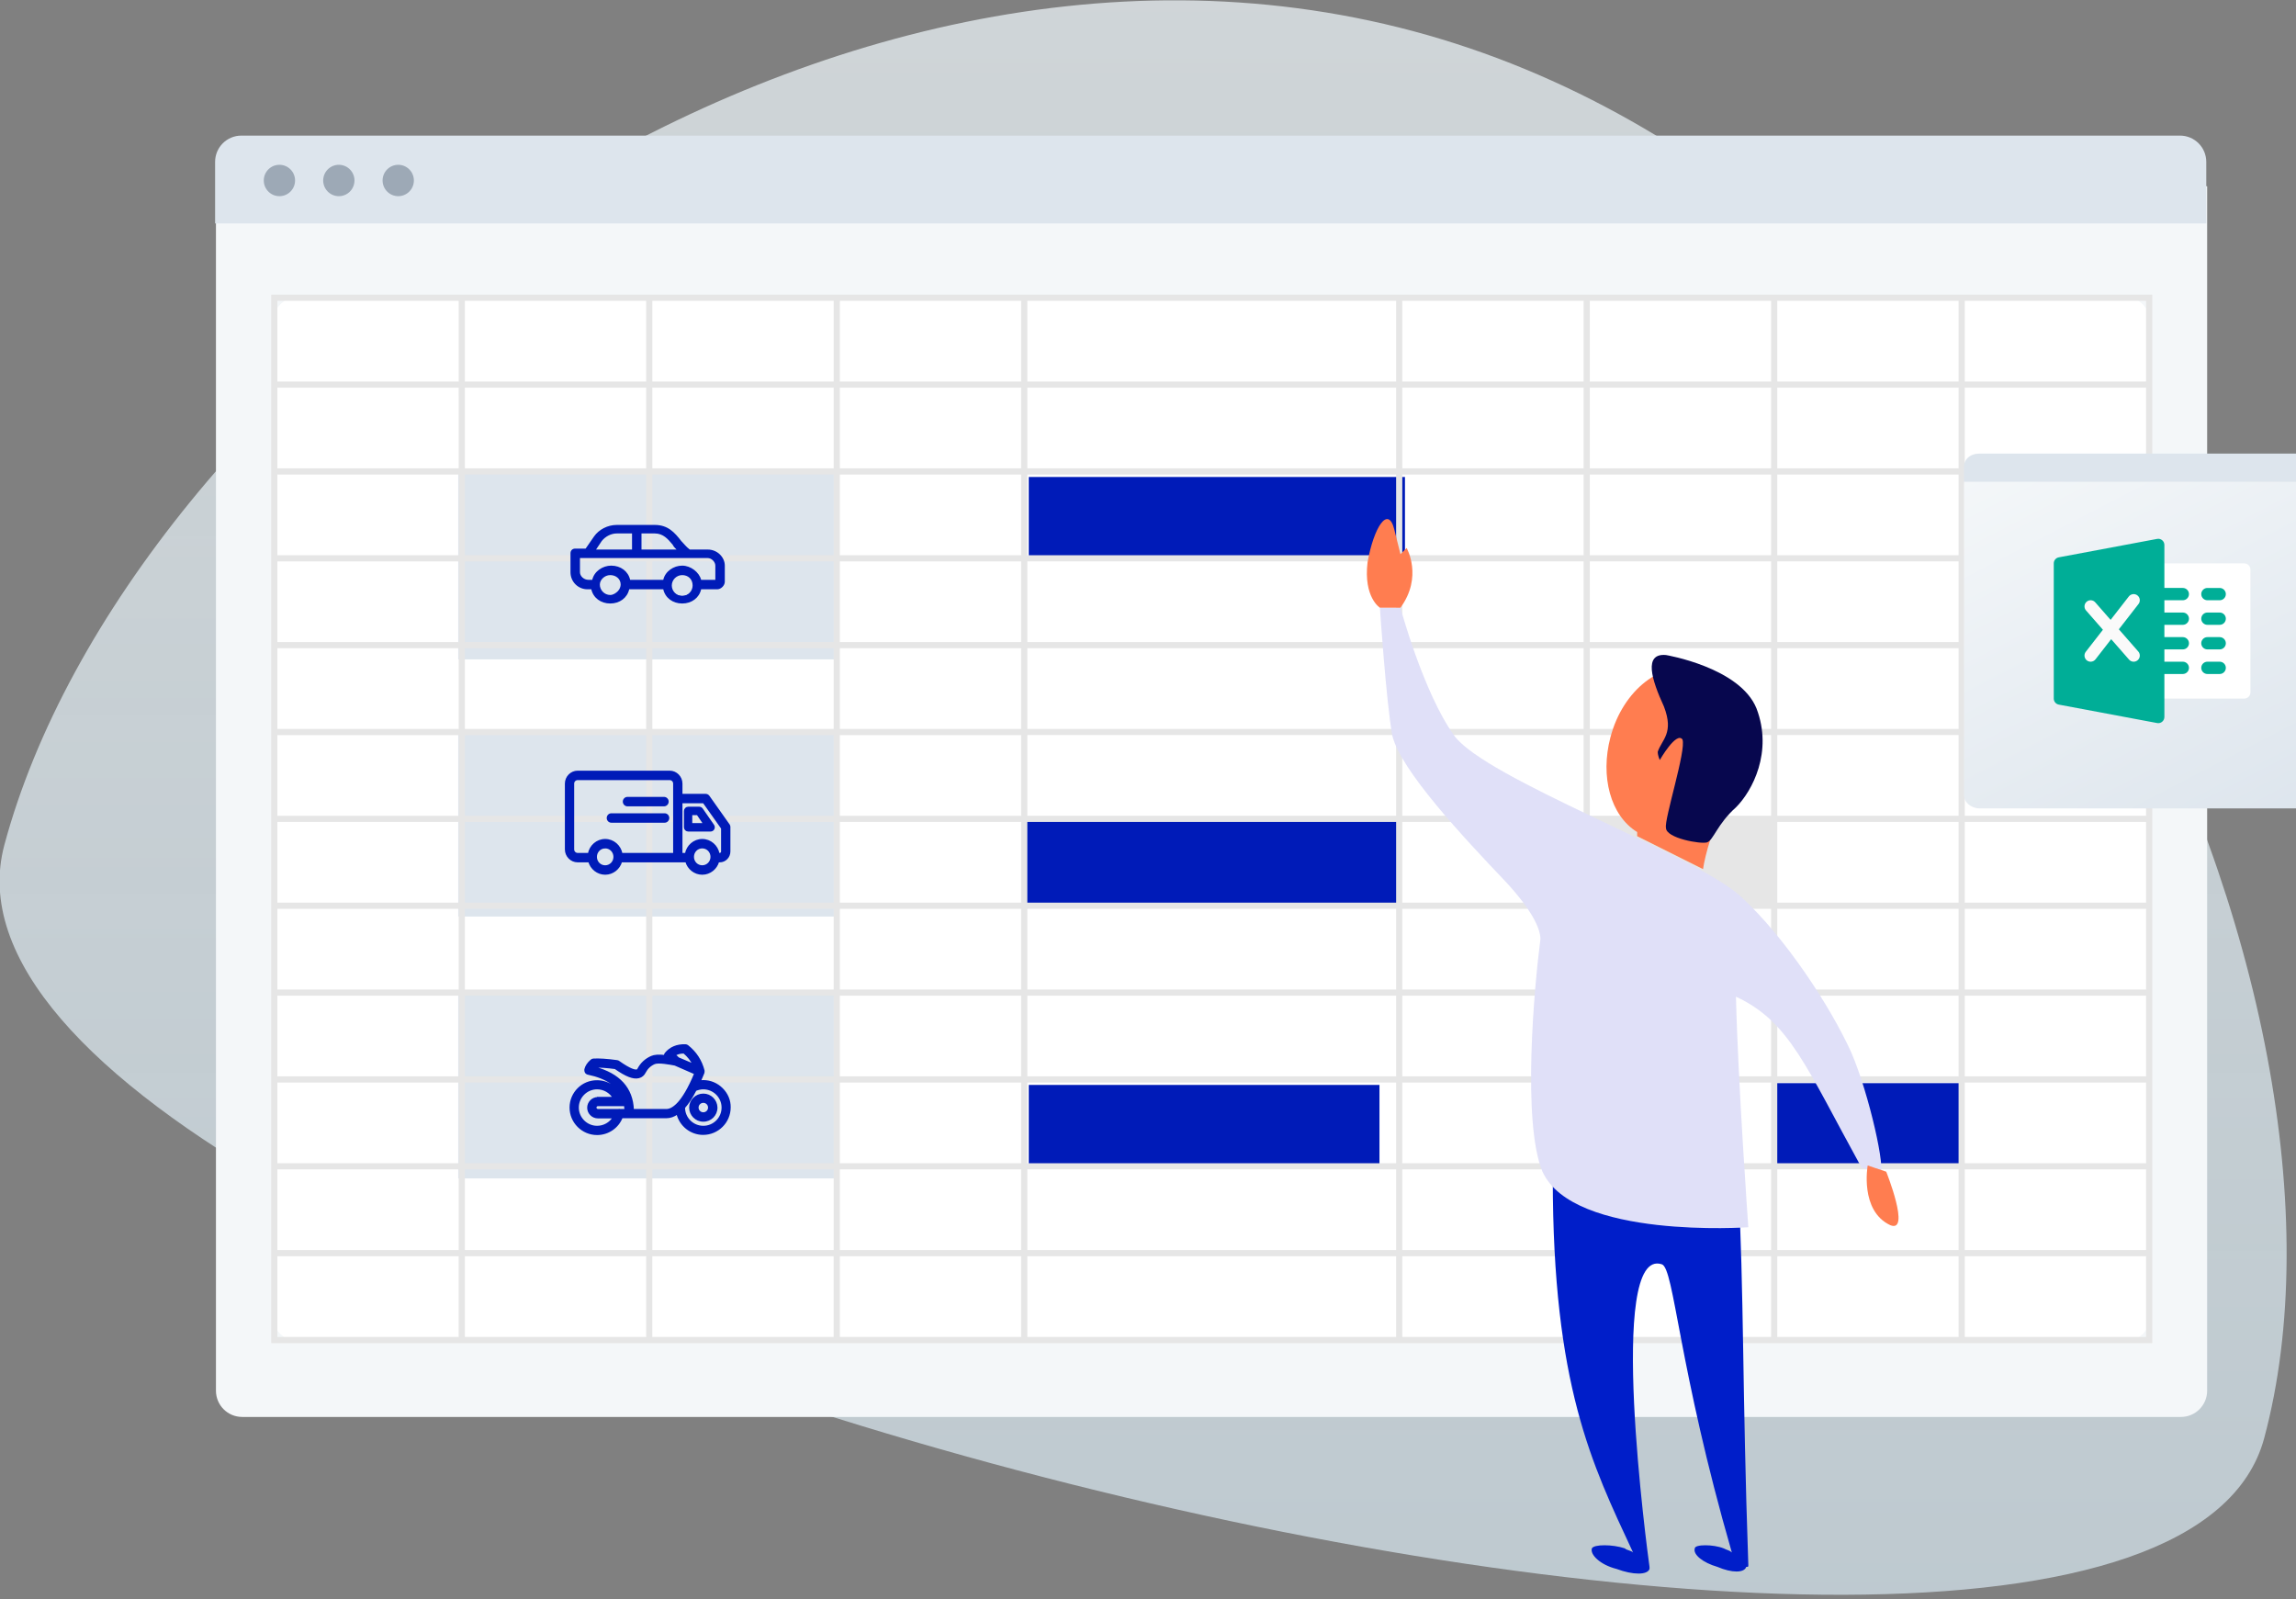
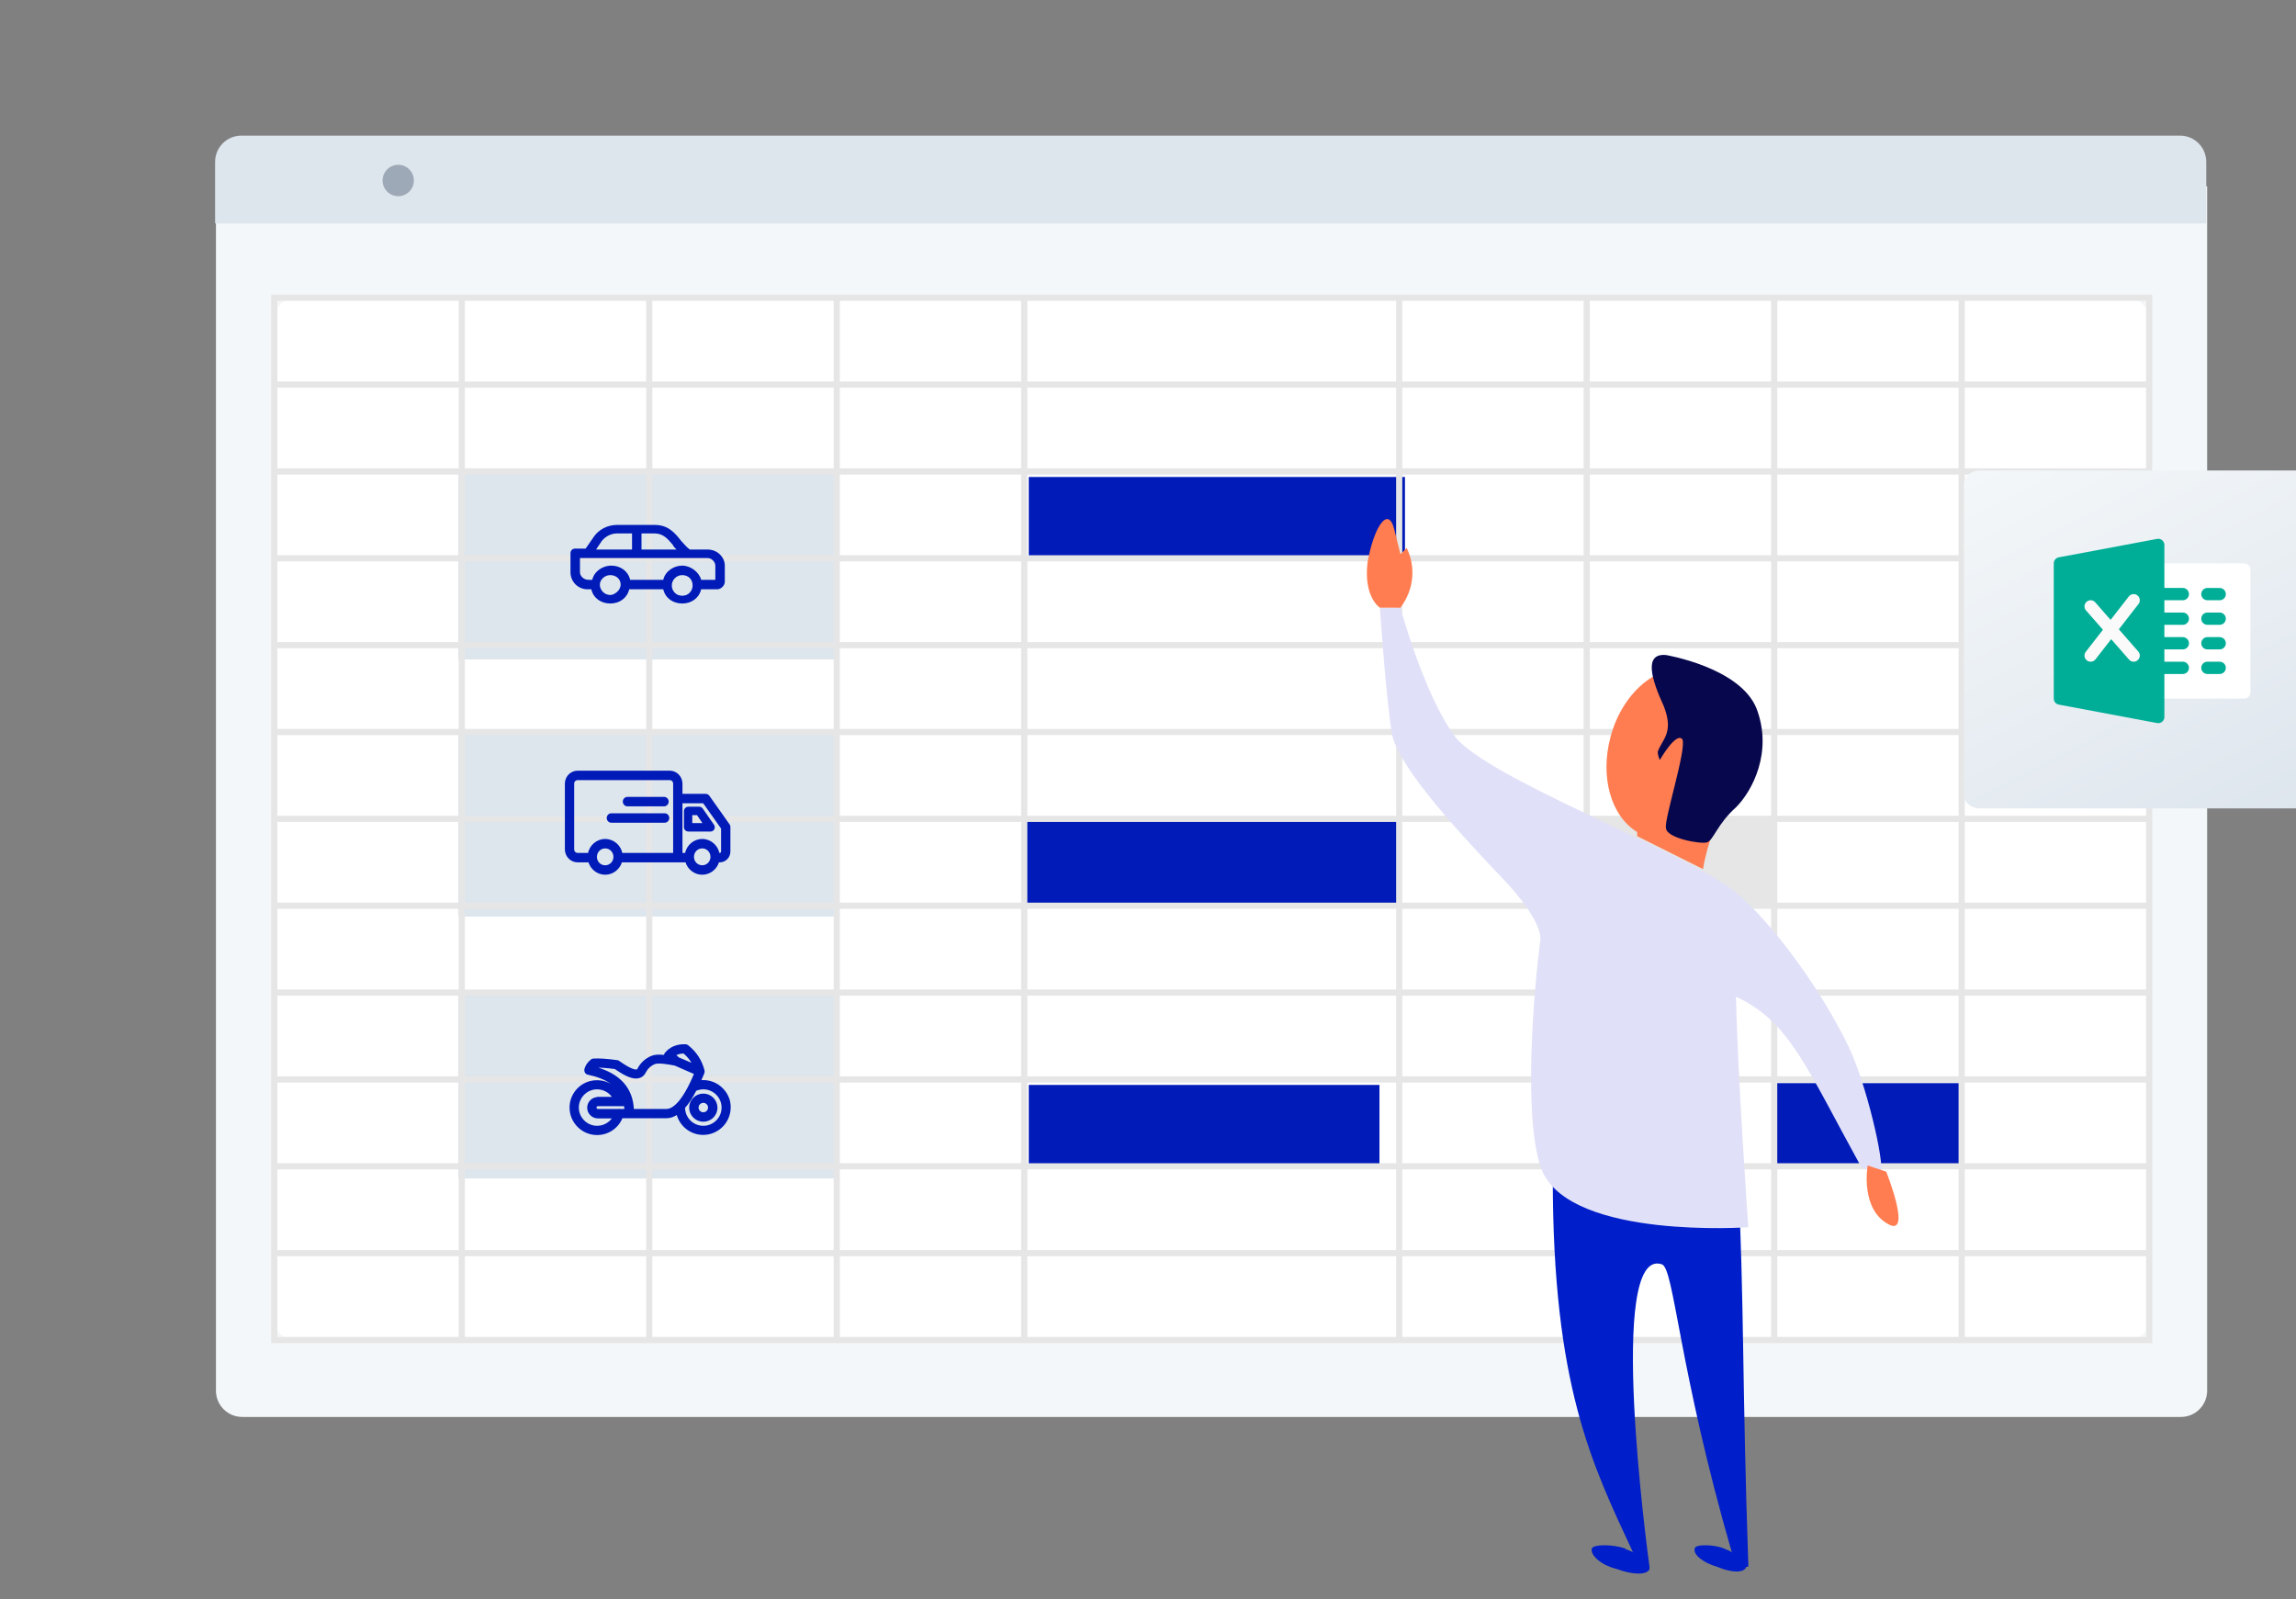
<svg xmlns="http://www.w3.org/2000/svg" width="491" height="342" viewBox="0 0 491 342" fill="none">
  <rect x="0" y="0" width="491" height="342" fill="#808080" stroke="none" />
  <g clip-path="url(#como-controlar-frotas-clip-0)">
-     <path opacity="0.7" fill-rule="evenodd" clip-rule="evenodd" d="M484.194 307.553C509.42 213.749 433.297 41.656 302.183 6.652C171.069 -28.352 27.203 83 0.941 180.655C-25.322 278.311 458.967 401.357 484.194 307.553Z" fill="url(#como-controlar-frotas-paint-0)" />
    <path d="M466.396 303H51.783C48.688 303 46.18 300.484 46.18 297.38V39.825H472V297.38C472 300.484 469.491 303 466.396 303Z" fill="#F4F7F9" />
    <path d="M454.235 286.907H63.945C60.818 286.907 58.278 284.36 58.278 281.224V69.118C58.278 65.983 60.818 63.435 63.945 63.435H454.235C457.362 63.435 459.902 65.983 459.902 69.118V281.224C459.902 284.36 457.37 286.899 454.235 286.907Z" fill="white" />
    <path d="M471.82 47.774H46V34.62C46 31.516 48.509 29 51.604 29H466.209C469.304 29 471.812 31.516 471.812 34.62L471.82 47.774Z" fill="#DDE5ED" />
-     <path d="M59.755 41.95C61.603 41.95 63.1 40.448 63.1 38.595C63.1 36.742 61.603 35.24 59.755 35.24C57.908 35.24 56.41 36.742 56.41 38.595C56.41 40.448 57.908 41.95 59.755 41.95Z" fill="#9DA9B6" />
-     <path d="M75.73 39.3C76.118 37.489 74.969 35.705 73.162 35.315C71.356 34.926 69.577 36.079 69.189 37.891C68.801 39.702 69.951 41.486 71.757 41.876C73.563 42.265 75.342 41.112 75.73 39.3Z" fill="#9DA9B6" />
    <path d="M85.163 41.95C87.011 41.95 88.508 40.448 88.508 38.595C88.508 36.742 87.011 35.24 85.163 35.24C83.316 35.24 81.818 36.742 81.818 38.595C81.818 40.448 83.316 41.95 85.163 41.95Z" fill="#9DA9B6" />
    <path d="M179 101H98V141H179V101Z" fill="#DDE5ED" />
    <path d="M179 156H98V196H179V156Z" fill="#DDE5ED" />
    <path d="M179 212H98V252H179V212Z" fill="#DDE5ED" />
    <path d="M295 232H220V250H295V232Z" fill="#001BB8" />
    <path d="M419.542 231.619H379.316V249.475H419.542V231.619Z" fill="#001BB8" />
    <path d="M379.316 175.544H339.089V193.4H379.316V175.544Z" fill="#E6E6E6" />
    <path d="M299.519 175.544H219.066V193.4H299.519V175.544Z" fill="#001BB8" />
    <path d="M300.453 102H220V119.856H300.453V102Z" fill="#001BB8" />
    <path d="M58 63V287.217H460.264V63H58ZM458.936 81.578H420.163V64.325H458.936V81.578ZM219.695 211.597V194.344H298.561V211.597H219.695ZM298.561 212.914V230.167H219.695V212.914H298.561ZM298.561 138.619V155.872H219.695V138.619H298.561ZM219.695 137.295V120.042H298.561V137.295H219.695ZM219.695 174.442V157.189H298.561V174.442H219.695ZM298.561 175.767V193.02H219.695V175.767H298.561ZM218.374 155.872H179.602V138.619H218.374V155.872ZM218.374 157.197V174.45H179.602V157.197H218.374ZM218.374 175.767V193.02H179.602V175.767H218.374ZM218.374 194.344V211.597H179.602V194.344H218.374ZM299.882 194.344H338.655V211.597H299.882V194.344ZM299.882 193.02V175.767H338.655V193.02H299.882ZM299.882 174.442V157.189H338.655V174.442H299.882ZM299.882 155.872V138.619H338.655V155.872H299.882ZM299.882 137.295V120.042H338.655V137.295H299.882ZM299.882 118.725V101.472H338.655V118.725H299.882ZM298.561 118.725H219.695V101.472H298.561V118.725ZM218.374 118.725H179.602V101.472H218.374V118.725ZM218.374 120.05V137.303H179.602V120.05H218.374ZM178.281 137.295H139.508V120.042H178.281V137.295ZM178.281 138.619V155.872H139.508V138.619H178.281ZM178.281 157.197V174.45H139.508V157.197H178.281ZM178.281 175.767V193.02H139.508V175.767H178.281ZM178.281 194.344V211.597H139.508V194.344H178.281ZM178.281 212.914V230.167H139.508V212.914H178.281ZM179.602 212.914H218.374V230.167H179.602V212.914ZM218.374 231.492V248.745H179.602V231.492H218.374ZM219.695 231.492H298.561V248.745H219.695V231.492ZM299.882 231.492H338.655V248.745H299.882V231.492ZM299.882 230.167V212.914H338.655V230.167H299.882ZM339.976 212.914H378.749V230.167H339.976V212.914ZM339.976 211.597V194.344H378.749V211.597H339.976ZM339.976 193.02V175.767H378.749V193.02H339.976ZM339.976 174.442V157.189H378.749V174.442H339.976ZM339.976 155.872V138.619H378.749V155.872H339.976ZM339.976 137.295V120.042H378.749V137.295H339.976ZM339.976 118.725V101.472H378.749V118.725H339.976ZM339.976 100.147V82.894H378.749V100.147H339.976ZM338.655 100.147H299.882V82.894H338.655V100.147ZM298.561 100.147H219.695V82.894H298.561V100.147ZM218.374 100.147H179.602V82.894H218.374V100.147ZM178.281 100.147H139.508V82.894H178.281V100.147ZM178.281 101.472V118.725H139.508V101.472H178.281ZM138.187 118.725H99.407V101.472H138.179V118.725H138.187ZM138.187 120.05V137.303H99.407V120.05H138.187ZM138.187 138.619V155.872H99.407V138.619H138.187ZM138.187 157.197V174.45H99.407V157.197H138.187ZM138.187 175.767V193.02H99.407V175.767H138.187ZM138.187 194.344V211.597H99.407V194.344H138.187ZM138.187 212.914V230.167H99.407V212.914H138.187ZM138.187 231.492V248.745H99.407V231.492H138.187ZM139.5 231.492H178.273V248.745H139.5V231.492ZM178.281 250.062V267.314H139.508V250.062H178.281ZM179.602 250.062H218.374V267.314H179.602V250.062ZM219.695 250.062H298.561V267.314H219.695V250.062ZM299.882 250.062H338.655V267.314H299.882V250.062ZM339.976 250.062H378.749V267.314H339.976V250.062ZM339.976 248.745V231.492H378.749V248.745H339.976ZM380.069 231.492H418.842V248.745H380.069V231.492ZM380.069 230.167V212.914H418.842V230.167H380.069ZM380.069 211.597V194.344H418.842V211.597H380.069ZM380.069 193.02V175.767H418.842V193.02H380.069ZM380.069 174.442V157.189H418.842V174.442H380.069ZM380.069 155.872V138.619H418.842V155.872H380.069ZM380.069 137.295V120.042H418.842V137.295H380.069ZM380.069 118.725V101.472H418.842V118.725H380.069ZM380.069 100.147V82.894H418.842V100.147H380.069ZM380.069 81.578V64.325H418.842V81.578H380.069ZM378.749 81.578H339.976V64.325H378.749V81.578ZM338.655 81.578H299.882V64.325H338.655V81.578ZM298.561 81.578H219.695V64.325H298.561V81.578ZM218.374 81.578H179.602V64.325H218.374V81.578ZM178.281 81.578H139.508V64.325H178.281V81.578ZM138.187 81.578H99.407V64.325H138.179L138.187 81.578ZM138.187 82.894V100.147H99.407V82.894H138.187ZM98.094 100.147H59.313V82.894H98.086L98.094 100.147ZM98.094 101.472V118.725H59.313V101.472H98.094ZM98.094 120.05V137.303H59.313V120.05H98.094ZM98.094 138.619V155.872H59.313V138.619H98.094ZM98.094 157.197V174.45H59.313V157.197H98.094ZM98.094 175.767V193.02H59.313V175.767H98.094ZM98.094 194.344V211.597H59.313V194.344H98.094ZM98.094 212.914V230.167H59.313V212.914H98.094ZM98.094 231.492V248.745H59.313V231.492H98.094ZM98.094 250.062V267.314H59.313V250.062H98.094ZM99.407 250.062H138.179V267.314H99.407V250.062ZM138.187 268.639V285.892H99.407V268.639H138.187ZM139.5 268.639H178.273V285.892H139.5V268.639ZM179.602 268.639H218.374V285.892H179.602V268.639ZM219.695 268.639H298.561V285.892H219.695V268.639ZM299.882 268.639H338.655V285.892H299.882V268.639ZM339.976 268.639H378.749V285.892H339.976V268.639ZM380.069 268.639H418.842V285.892H380.069V268.639ZM380.069 267.314V250.062H418.842V267.314H380.069ZM420.163 250.062H458.936V267.314H420.163V250.062ZM420.163 248.745V231.492H458.936V248.745H420.163ZM420.163 230.167V212.914H458.936V230.167H420.163ZM420.163 211.597V194.344H458.936V211.597H420.163ZM420.163 193.02V175.767H458.936V193.02H420.163ZM420.163 174.442V157.189H458.936V174.442H420.163ZM420.163 155.872V138.619H458.936V155.872H420.163ZM420.163 137.295V120.042H458.936V137.295H420.163ZM420.163 118.725V101.472H458.936V118.725H420.163ZM420.163 100.147V82.894H458.936V100.147H420.163ZM98.094 64.325V81.578H59.313V64.325H98.094ZM59.313 268.639H98.086V285.892H59.313V268.639ZM420.163 285.892V268.639H458.936V285.892H420.163Z" fill="#E6E6E6" />
    <path d="M373.878 334.623C372.557 296.77 372.997 276.963 371.677 251.874H332.062C332.062 296.33 340.426 313.056 349.229 331.983C348.789 331.542 347.908 331.542 347.468 331.102C344.827 330.222 340.866 330.222 340.426 331.102C339.985 332.423 342.186 334.623 345.707 335.504C349.229 336.824 352.31 336.824 352.75 335.504V335.064C352.31 331.983 343.507 266.399 355.391 270.36C358.032 271.241 358.912 292.368 370.356 331.983C369.916 331.542 369.476 331.542 368.596 331.102C366.395 330.222 362.433 330.222 362.433 331.102C361.993 332.423 364.194 334.183 367.275 335.064C370.356 336.384 372.997 336.384 373.437 335.064C373.878 335.064 373.878 335.064 373.878 334.623Z" fill="#001EC9" />
    <path d="M395.885 225.024C391.484 215.34 381.8 200.375 372.117 191.572C362.433 182.769 317.537 166.483 310.935 157.24C304.332 147.996 299.49 129.95 299.49 129.95H295.089C295.089 129.95 296.409 149.757 297.73 157.24C299.49 164.722 313.135 179.247 321.939 188.491C327.661 194.653 329.421 198.614 329.421 200.815C328.101 210.939 325.46 239.989 329.861 250.553C336.464 265.078 373.877 262.437 373.877 262.437C373.877 262.437 371.676 231.626 371.236 213.14C382.68 218.422 386.202 228.105 398.086 249.673L402.047 250.993C403.368 250.553 399.847 234.267 395.885 225.024Z" fill="#E0E0F8" />
    <path d="M295.089 129.95C295.089 129.95 291.568 127.749 292.448 120.266C293.768 112.784 296.85 107.942 298.17 113.224C299.49 118.506 299.49 118.506 299.49 118.506L300.811 117.185C300.811 117.185 304.332 123.347 299.49 129.95H295.089Z" fill="#FF7D50" />
    <path d="M399.406 249.233C399.406 249.233 397.646 258.916 404.248 261.997C408.65 263.758 403.368 250.553 403.368 250.553L399.406 249.233Z" fill="#FF7D50" />
    <path d="M363.314 143.154C355.391 140.954 347.028 147.556 344.387 157.68C342.186 166.043 344.387 174.406 350.109 177.927V178.807L364.194 185.85C364.634 182.769 366.395 176.607 368.596 172.645C370.356 170.444 371.677 167.803 372.117 164.722C375.198 155.039 370.796 144.915 363.314 143.154Z" fill="#FF7D50" />
    <path d="M356.271 140.073C356.271 140.073 372.117 142.714 375.638 151.518C379.159 160.761 374.758 169.124 371.236 172.645C367.275 176.167 366.395 179.688 365.074 180.128C363.754 180.568 356.271 179.248 356.271 177.047C355.831 175.286 360.673 160.321 359.792 158.12C358.472 156.359 354.951 162.522 354.951 162.522C354.951 162.522 354.51 161.641 354.51 160.761C355.391 158.12 358.032 156.8 355.831 151.077C353.19 145.355 351.429 139.633 356.271 140.073Z" fill="#07074E" />
    <path d="M423.372 172.874H496.516C498.332 172.874 499.888 171.577 499.888 170.044V103.442C499.888 101.91 498.332 100.613 496.516 100.613H423.372C421.556 100.613 420 101.91 420 103.442V170.044C420 171.577 421.556 172.874 423.372 172.874Z" fill="url(#como-controlar-frotas-paint-1)" />
-     <path d="M423.276 97H496.601C498.431 97 500 98.39 500 100.011V103.022H420.008V100.011C419.878 98.274 421.315 97 423.276 97Z" fill="#DDE5ED" />
    <path d="M479.937 149.384H461.539C460.814 149.384 460.225 148.795 460.225 148.07C460.225 147.344 460.225 122.512 460.225 121.787C460.225 121.062 460.814 120.473 461.539 120.473H479.937C480.662 120.473 481.251 121.062 481.251 121.787V148.07C481.251 148.795 480.662 149.384 479.937 149.384Z" fill="white" />
    <path d="M466.796 128.357H461.539C460.814 128.357 460.225 127.768 460.225 127.042C460.225 126.317 460.814 125.728 461.539 125.728H466.796C467.521 125.728 468.11 126.317 468.11 127.042C468.11 127.768 467.521 128.357 466.796 128.357Z" fill="#00AE97" />
    <path d="M466.796 133.614H461.539C460.814 133.614 460.225 133.025 460.225 132.3C460.225 131.575 460.814 130.986 461.539 130.986H466.796C467.521 130.986 468.11 131.575 468.11 132.3C468.11 133.025 467.521 133.614 466.796 133.614Z" fill="#00AE97" />
    <path d="M466.796 138.87H461.539C460.814 138.87 460.225 138.282 460.225 137.556C460.225 136.831 460.814 136.242 461.539 136.242H466.796C467.521 136.242 468.11 136.831 468.11 137.556C468.11 138.282 467.521 138.87 466.796 138.87Z" fill="#00AE97" />
    <path d="M466.796 144.127H461.539C460.814 144.127 460.225 143.538 460.225 142.813C460.225 142.088 460.814 141.499 461.539 141.499H466.796C467.521 141.499 468.11 142.088 468.11 142.813C468.11 143.538 467.521 144.127 466.796 144.127Z" fill="#00AE97" />
    <path d="M474.681 128.358H472.052C471.327 128.358 470.738 127.769 470.738 127.043C470.738 126.318 471.327 125.729 472.052 125.729H474.681C475.406 125.729 475.995 126.318 475.995 127.043C475.995 127.769 475.406 128.358 474.681 128.358Z" fill="#00AE97" />
    <path d="M474.681 133.614H472.052C471.327 133.614 470.738 133.025 470.738 132.3C470.738 131.575 471.327 130.986 472.052 130.986H474.681C475.406 130.986 475.995 131.575 475.995 132.3C475.995 133.025 475.406 133.614 474.681 133.614Z" fill="#00AE97" />
    <path d="M474.681 138.87H472.052C471.327 138.87 470.738 138.282 470.738 137.556C470.738 136.831 471.327 136.242 472.052 136.242H474.681C475.406 136.242 475.995 136.831 475.995 137.556C475.995 138.282 475.406 138.87 474.681 138.87Z" fill="#00AE97" />
    <path d="M474.681 144.127H472.052C471.327 144.127 470.738 143.538 470.738 142.813C470.738 142.088 471.327 141.499 472.052 141.499H474.681C475.406 141.499 475.995 142.088 475.995 142.813C475.995 143.538 475.406 144.127 474.681 144.127Z" fill="#00AE97" />
    <path d="M462.378 115.518C462.078 115.269 461.676 115.161 461.298 115.24L440.272 119.182C439.649 119.298 439.199 119.839 439.199 120.473V149.384C439.199 150.014 439.649 150.558 440.272 150.674L461.298 154.616C461.376 154.632 461.458 154.64 461.539 154.64C461.844 154.64 462.141 154.535 462.378 154.338C462.68 154.088 462.854 153.715 462.854 153.326V116.53C462.854 116.139 462.68 115.768 462.378 115.518Z" fill="#00AE97" />
    <path d="M457.272 139.32L453.116 134.571L457.319 129.167C457.766 128.594 457.661 127.769 457.09 127.322C456.52 126.875 455.695 126.98 455.245 127.551L451.353 132.555L448.073 128.807C447.592 128.255 446.761 128.205 446.22 128.683C445.673 129.162 445.618 129.992 446.096 130.536L449.71 134.668L446.046 139.378C445.6 139.951 445.705 140.776 446.275 141.223C446.517 141.409 446.803 141.499 447.085 141.499C447.476 141.499 447.862 141.325 448.123 140.992L451.474 136.681L455.295 141.047C455.555 141.346 455.918 141.499 456.283 141.499C456.591 141.499 456.898 141.391 457.148 141.173C457.695 140.695 457.75 139.864 457.272 139.32Z" fill="#FAFAFA" />
    <path d="M154.409 232.845C153.332 231.77 151.919 231.165 150.404 231.165C150.135 231.165 149.899 231.198 149.664 231.232C149.933 230.661 150.169 230.056 150.438 229.418V229.384C150.438 229.351 150.472 229.283 150.472 229.25C150.472 229.216 150.472 229.216 150.472 229.183C150.472 229.115 150.472 229.048 150.472 228.981C150.472 228.981 150.472 228.981 150.472 228.948C149.933 226.831 148.789 225.05 147.039 223.673C146.904 223.572 146.77 223.505 146.601 223.505C144.784 223.438 143.337 224.043 142.327 225.286C142.226 225.42 142.159 225.622 142.159 225.79C140.846 225.655 139.971 225.722 139.332 225.991C138.087 226.529 137.111 227.436 136.505 228.612C136.404 228.847 136.269 228.88 136.202 228.88C135.832 228.981 134.856 228.847 132.298 227.033C132.197 226.965 132.063 226.898 131.962 226.898C129.808 226.596 128.091 226.495 126.914 226.562C126.745 226.562 126.577 226.629 126.442 226.764C125.736 227.369 125.332 228.007 125.164 228.679C125.13 228.88 125.164 229.115 125.264 229.283C125.365 229.451 125.567 229.586 125.769 229.619C129.774 230.459 132.231 232.173 133.241 234.793H132.971C132.13 232.643 130.043 231.198 127.688 231.198C124.558 231.165 122 233.718 122 236.842C122 239.967 124.558 242.52 127.688 242.52C130.043 242.52 132.13 241.076 132.971 238.925H142.495C143.303 238.925 144.077 238.657 144.851 238.119C145.457 240.639 147.712 242.487 150.371 242.487C153.5 242.487 156.058 239.933 156.058 236.809C156.092 235.331 155.486 233.92 154.409 232.845ZM150.404 240.941C148.149 240.941 146.298 239.127 146.298 236.842C147.14 235.902 147.947 234.659 148.755 233.08H148.789C149.294 232.878 149.832 232.744 150.404 232.744C152.659 232.744 154.51 234.592 154.51 236.842C154.51 239.127 152.659 240.941 150.404 240.941ZM144.851 236.103C143.909 237.044 143.135 237.346 142.529 237.346H135.361C135.192 232.744 132.433 229.687 127.115 228.276C127.149 228.208 127.216 228.175 127.284 228.108C128.293 228.074 129.774 228.175 131.558 228.41C133.914 230.056 135.462 230.661 136.606 230.359C137.178 230.224 137.649 229.821 137.918 229.25C138.356 228.41 139.029 227.772 139.938 227.369C140.813 226.999 143.303 227.469 144.346 227.671L148.654 229.552C147.308 232.845 146.063 234.793 145.02 235.935C144.952 235.969 144.885 236.036 144.851 236.103ZM132.635 237.346C132.5 237.313 132.332 237.313 132.197 237.346H127.856C127.587 237.346 127.351 237.111 127.351 236.842C127.351 236.574 127.587 236.339 127.856 236.339H133.644C133.678 236.674 133.712 236.977 133.745 237.346H132.635ZM127.856 234.793C126.712 234.793 125.769 235.734 125.769 236.876C125.769 238.018 126.712 238.959 127.856 238.959H131.221C130.481 240.168 129.168 240.941 127.688 240.941C125.433 240.941 123.582 239.093 123.582 236.842C123.582 234.592 125.433 232.744 127.688 232.744C129.168 232.744 130.515 233.55 131.221 234.76H127.856V234.793ZM145.053 226.293C144.851 226.058 144.582 225.823 144.279 225.622C144.818 225.252 145.457 225.084 146.265 225.084C147.14 225.823 147.846 226.697 148.318 227.671L145.053 226.293Z" fill="#001BB8" />
    <path d="M150.404 234.054C148.856 234.054 147.577 235.297 147.577 236.842C147.577 238.388 148.822 239.664 150.404 239.664C151.986 239.664 153.231 238.421 153.231 236.842C153.198 235.297 151.952 234.054 150.404 234.054ZM151.616 236.842C151.616 237.514 151.077 238.052 150.404 238.052C149.731 238.052 149.193 237.514 149.193 236.842C149.193 236.171 149.731 235.633 150.404 235.633C151.077 235.633 151.616 236.171 151.616 236.842Z" fill="#001BB8" />
    <path d="M154.409 232.845C153.332 231.77 151.919 231.165 150.404 231.165C150.135 231.165 149.899 231.198 149.664 231.232C149.933 230.661 150.169 230.056 150.438 229.418V229.384C150.438 229.351 150.472 229.283 150.472 229.25C150.472 229.216 150.472 229.216 150.472 229.183C150.472 229.115 150.472 229.048 150.472 228.981C150.472 228.981 150.472 228.981 150.472 228.948C149.933 226.831 148.789 225.05 147.039 223.673C146.904 223.572 146.77 223.505 146.601 223.505C144.784 223.438 143.337 224.043 142.327 225.286C142.226 225.42 142.159 225.622 142.159 225.79C140.846 225.655 139.971 225.722 139.332 225.991C138.087 226.529 137.111 227.436 136.505 228.612C136.404 228.847 136.269 228.88 136.202 228.88C135.832 228.981 134.856 228.847 132.298 227.033C132.197 226.965 132.063 226.898 131.962 226.898C129.808 226.596 128.091 226.495 126.914 226.562C126.745 226.562 126.577 226.629 126.442 226.764C125.736 227.369 125.332 228.007 125.164 228.679C125.13 228.88 125.164 229.115 125.264 229.283C125.365 229.451 125.567 229.586 125.769 229.619C129.774 230.459 132.231 232.173 133.241 234.793H132.971C132.13 232.643 130.043 231.198 127.688 231.198C124.558 231.165 122 233.718 122 236.842C122 239.967 124.558 242.52 127.688 242.52C130.043 242.52 132.13 241.076 132.971 238.925H142.495C143.303 238.925 144.077 238.657 144.851 238.119C145.457 240.639 147.712 242.487 150.371 242.487C153.5 242.487 156.058 239.933 156.058 236.809C156.092 235.331 155.486 233.92 154.409 232.845ZM150.404 240.941C148.149 240.941 146.298 239.127 146.298 236.842C147.14 235.902 147.947 234.659 148.755 233.08H148.789C149.294 232.878 149.832 232.744 150.404 232.744C152.659 232.744 154.51 234.592 154.51 236.842C154.51 239.127 152.659 240.941 150.404 240.941ZM144.851 236.103C143.909 237.044 143.135 237.346 142.529 237.346H135.361C135.192 232.744 132.433 229.687 127.115 228.276C127.149 228.208 127.216 228.175 127.284 228.108C128.293 228.074 129.774 228.175 131.558 228.41C133.914 230.056 135.462 230.661 136.606 230.359C137.178 230.224 137.649 229.821 137.918 229.25C138.356 228.41 139.029 227.772 139.938 227.369C140.813 226.999 143.303 227.469 144.346 227.671L148.654 229.552C147.308 232.845 146.063 234.793 145.02 235.935C144.952 235.969 144.885 236.036 144.851 236.103ZM132.635 237.346C132.5 237.313 132.332 237.313 132.197 237.346H127.856C127.587 237.346 127.351 237.111 127.351 236.842C127.351 236.574 127.587 236.339 127.856 236.339H133.644C133.678 236.674 133.712 236.977 133.745 237.346H132.635ZM127.856 234.793C126.712 234.793 125.769 235.734 125.769 236.876C125.769 238.018 126.712 238.959 127.856 238.959H131.221C130.481 240.168 129.168 240.941 127.688 240.941C125.433 240.941 123.582 239.093 123.582 236.842C123.582 234.592 125.433 232.744 127.688 232.744C129.168 232.744 130.515 233.55 131.221 234.76H127.856V234.793ZM145.053 226.293C144.851 226.058 144.582 225.823 144.279 225.622C144.818 225.252 145.457 225.084 146.265 225.084C147.14 225.823 147.846 226.697 148.318 227.671L145.053 226.293Z" stroke="#001BB8" stroke-width="0.4" />
    <path d="M150.404 234.054C148.856 234.054 147.577 235.297 147.577 236.842C147.577 238.388 148.822 239.664 150.404 239.664C151.986 239.664 153.231 238.421 153.231 236.842C153.198 235.297 151.952 234.054 150.404 234.054ZM151.616 236.842C151.616 237.514 151.077 238.052 150.404 238.052C149.731 238.052 149.193 237.514 149.193 236.842C149.193 236.171 149.731 235.633 150.404 235.633C151.077 235.633 151.616 236.171 151.616 236.842Z" stroke="#001BB8" stroke-width="0.4" />
    <path fill-rule="evenodd" clip-rule="evenodd" d="M143.217 165H123.528C122.141 165 121 166.163 121 167.574V181.633C121 183.047 122.142 184.206 123.527 184.206H125.994C126.415 185.727 127.794 186.853 129.419 186.853C131.044 186.853 132.423 185.729 132.844 184.206H146.75C147.171 185.729 148.552 186.853 150.175 186.853C151.798 186.853 153.177 185.729 153.6 184.206H153.917C155.058 184.206 155.996 183.249 155.996 182.092V176.964H155.993C156.01 176.832 155.994 176.697 155.946 176.572V176.569C155.911 176.466 155.856 176.372 155.782 176.292L151.538 170.29C151.388 170.08 151.147 169.956 150.892 169.956L145.744 169.952V167.575C145.744 166.162 144.603 165 143.217 165ZM147.162 172.711H149.545C149.771 172.711 149.982 172.822 150.113 173.011L152.531 176.49C152.682 176.709 152.701 176.994 152.582 177.231C152.465 177.467 152.225 177.616 151.962 177.617H147.162C146.975 177.616 146.796 177.539 146.665 177.405C146.534 177.271 146.461 177.091 146.464 176.903V173.426C146.464 173.03 146.776 172.711 147.162 172.711ZM147.842 174.113V176.216H150.595L149.167 174.113H147.842ZM123.527 166.62C123.276 166.621 123.034 166.722 122.858 166.901C122.683 167.081 122.586 167.323 122.589 167.574V181.633C122.589 182.162 123.005 182.586 123.525 182.586H125.916C126.218 180.897 127.677 179.603 129.417 179.603C131.157 179.603 132.619 180.897 132.919 182.586H144.152V167.574C144.156 167.323 144.059 167.081 143.883 166.901C143.707 166.722 143.467 166.621 143.216 166.62H123.527ZM145.743 182.587V171.573L150.484 171.577L154.403 177.114V182.093C154.405 182.223 154.354 182.349 154.263 182.442C154.171 182.534 154.047 182.587 153.916 182.587H153.675C153.375 180.899 151.913 179.604 150.172 179.604C148.433 179.604 146.973 180.899 146.672 182.587H145.743ZM129.417 181.222V181.226C128.324 181.226 127.451 182.114 127.451 183.234V183.24C127.454 184.351 128.323 185.235 129.417 185.235C130.498 185.235 131.361 184.368 131.384 183.275V183.232C131.384 182.111 130.512 181.222 129.417 181.222ZM148.205 183.231C148.205 182.111 149.078 181.222 150.171 181.222C151.266 181.222 152.138 182.111 152.138 183.232C152.138 184.346 151.265 185.233 150.171 185.233C149.077 185.233 148.205 184.344 148.205 183.231ZM134.194 170.608H141.992C142.206 170.605 142.411 170.69 142.561 170.842C142.713 170.995 142.797 171.202 142.797 171.418C142.798 171.634 142.713 171.841 142.561 171.993C142.412 172.146 142.206 172.231 141.992 172.229H134.194C133.98 172.231 133.774 172.146 133.625 171.993C133.309 171.675 133.309 171.161 133.625 170.842C133.775 170.69 133.98 170.605 134.194 170.608ZM142.119 174.113H130.752C130.538 174.11 130.333 174.194 130.183 174.346C130.031 174.497 129.947 174.706 129.947 174.924C129.946 175.139 130.031 175.346 130.183 175.499C130.333 175.651 130.538 175.735 130.752 175.732H142.119C142.333 175.735 142.538 175.651 142.688 175.499C142.84 175.346 142.925 175.139 142.924 174.924C142.924 174.707 142.84 174.497 142.688 174.346C142.538 174.194 142.333 174.11 142.119 174.113Z" fill="#001BB8" stroke="#001BB8" stroke-width="0.4" />
    <path d="M125.644 125.612H126.656C127.061 127.434 128.681 128.649 130.503 128.649C132.528 128.649 133.945 127.232 134.35 125.612H142.043C142.448 127.434 144.067 128.649 145.89 128.649C147.914 128.649 149.331 127.232 149.736 125.612H153.38C154.19 125.612 154.798 125.005 154.798 124.397V120.956C154.798 119.133 153.38 117.716 151.356 117.716H147.307C144.877 115.489 143.663 112.452 140.018 112.452H131.92C130.098 112.452 128.276 113.465 127.264 114.882L125.239 117.716H123.012C122.607 117.716 122.405 118.121 122.405 118.324V122.373C122.405 124.195 123.822 125.612 125.644 125.612ZM130.503 127.434C129.086 127.434 127.871 126.422 127.871 125.005C127.871 123.587 129.086 122.575 130.503 122.575C131.92 122.575 133.135 123.587 133.135 125.005C133.135 126.422 131.92 127.434 130.503 127.434ZM145.89 127.434C144.472 127.434 143.258 126.422 143.258 125.005C143.258 123.587 144.472 122.575 145.89 122.575C147.307 122.575 148.521 123.587 148.521 125.005C148.521 126.422 147.307 127.434 145.89 127.434ZM145.485 117.716H136.982V113.87H140.018C142.65 113.87 143.663 116.097 145.485 117.716ZM128.479 115.692C129.288 114.679 130.503 113.87 131.92 113.87H135.564V117.716H127.061L128.479 115.692ZM123.62 119.133H151.356C152.571 119.133 153.38 119.943 153.38 120.956V124.397H149.736C149.331 122.575 147.712 121.36 145.89 121.36C143.865 121.36 142.448 122.778 142.043 124.397H134.35C134.147 122.575 132.528 121.36 130.503 121.36C128.479 121.36 127.061 122.778 126.656 124.397H125.644C124.429 124.397 123.62 123.587 123.62 122.575V119.133Z" fill="#001BB8" />
    <path d="M145.89 129.054C143.865 129.054 142.245 127.839 141.84 126.017H134.552C134.147 127.839 132.528 129.054 130.503 129.054C128.479 129.054 126.859 127.839 126.454 126.017H125.644C123.62 126.017 122 124.397 122 122.373V118.324C122 117.716 122.405 117.311 123.012 117.311H125.239L127.061 114.679C128.074 113.262 129.896 112.25 131.92 112.25H140.018C142.853 112.25 144.27 113.87 145.687 115.692C146.294 116.299 146.699 116.906 147.509 117.514H151.356C153.38 117.514 155 119.133 155 120.956V124.397C155 125.207 154.19 126.017 153.38 126.017H149.939C149.534 127.839 147.914 129.054 145.89 129.054ZM134.147 125.41H142.245V125.612C142.65 127.232 144.067 128.446 145.89 128.446C147.712 128.446 149.129 127.232 149.534 125.612V125.41H153.38C153.988 125.41 154.393 125.005 154.393 124.397V120.956C154.393 119.336 152.975 118.121 151.356 118.121H147.307C146.699 117.514 146.092 116.704 145.485 116.097C143.663 114.275 142.448 112.857 140.018 112.857H131.92C130.098 112.857 128.479 113.667 127.669 115.084L125.644 118.121H123.012C122.81 118.121 122.607 118.121 122.607 118.324V122.373C122.607 123.992 124.025 125.207 125.644 125.207H126.859V125.41C127.264 127.232 128.681 128.446 130.503 128.446C132.325 128.446 133.742 127.232 134.147 125.612V125.41ZM145.89 127.839C144.27 127.839 143.055 126.624 143.055 125.005C143.055 123.385 144.27 122.373 145.89 122.373C147.509 122.373 148.724 123.587 148.724 125.207C148.724 126.624 147.509 127.839 145.89 127.839ZM145.89 122.98C144.675 122.98 143.663 123.992 143.663 125.207C143.663 126.422 144.675 127.434 145.89 127.434C147.104 127.434 148.117 126.422 148.117 125.207C148.117 123.79 147.104 122.98 145.89 122.98ZM130.503 127.839C128.883 127.839 127.669 126.624 127.669 125.207C127.669 123.587 128.883 122.373 130.503 122.373C132.123 122.373 133.337 123.587 133.337 125.005C133.337 125.612 133.135 126.422 132.528 126.827C132.123 127.434 131.313 127.839 130.503 127.839ZM130.503 122.98C129.288 122.98 128.276 123.992 128.276 125.005C128.276 126.219 129.288 127.232 130.503 127.232C131.11 127.232 131.718 126.827 132.123 126.422C132.528 126.017 132.73 125.41 132.73 125.005C132.73 123.79 131.718 122.98 130.503 122.98ZM153.583 124.6H149.331V124.397C149.129 122.778 147.509 121.563 145.687 121.563C143.865 121.563 142.65 122.778 142.245 124.397V124.6H134.147V124.397C133.742 122.778 132.325 121.563 130.503 121.563C128.681 121.563 127.264 122.778 127.061 124.397V124.6H125.644C124.429 124.6 123.417 123.79 123.417 122.373V118.729H151.356C152.571 118.729 153.785 119.741 153.785 120.956L153.583 124.6ZM149.939 123.992H152.975V120.956C152.975 120.146 152.166 119.336 151.356 119.336H124.025V122.373C124.025 123.183 124.834 123.992 125.847 123.992H126.656C127.061 122.17 128.883 120.956 130.706 120.956C132.73 120.956 134.35 122.17 134.755 123.992H141.84C142.245 122.17 144.067 120.956 145.89 120.956C147.712 120.956 149.534 122.373 149.939 123.992ZM146.294 118.121H136.577V113.465H140.018C142.043 113.465 143.258 114.679 144.27 116.097C144.675 116.502 145.08 117.109 145.687 117.514L146.294 118.121ZM137.184 117.514H144.675C144.27 117.109 144.067 116.906 143.865 116.502C142.853 115.287 141.84 114.072 140.018 114.072H137.184V117.514ZM126.454 118.121L128.276 115.489C129.086 114.275 130.301 113.465 131.92 113.465H135.969V118.121H126.454ZM127.466 117.514H135.16V114.072H131.92C130.706 114.072 129.491 114.679 128.681 115.692L127.466 117.514Z" fill="#001BB8" />
  </g>
  <defs>
    <linearGradient id="como-controlar-frotas-paint-0" x1="244.453" y1="0.068" x2="244.453" y2="341.033" gradientUnits="userSpaceOnUse">
      <stop stop-color="#F1F9FD" />
      <stop offset="1" stop-color="#E3F5FF" stop-opacity="0.9" />
    </linearGradient>
    <linearGradient id="como-controlar-frotas-paint-1" x1="387.12" y1="118.968" x2="432.655" y2="206.588" gradientUnits="userSpaceOnUse">
      <stop offset="0.001" stop-color="#F4F7F9" />
      <stop offset="0.999" stop-color="#DDE5ED" />
    </linearGradient>
    <clipPath id="como-controlar-frotas-clip-0">
      <path d="M0 10C0 4.477 4.477 0 10 0H481C486.523 0 491 4.477 491 10V332C491 337.523 486.523 342 481 342H10C4.477 342 0 337.523 0 332V10Z" fill="white" />
    </clipPath>
  </defs>
</svg>